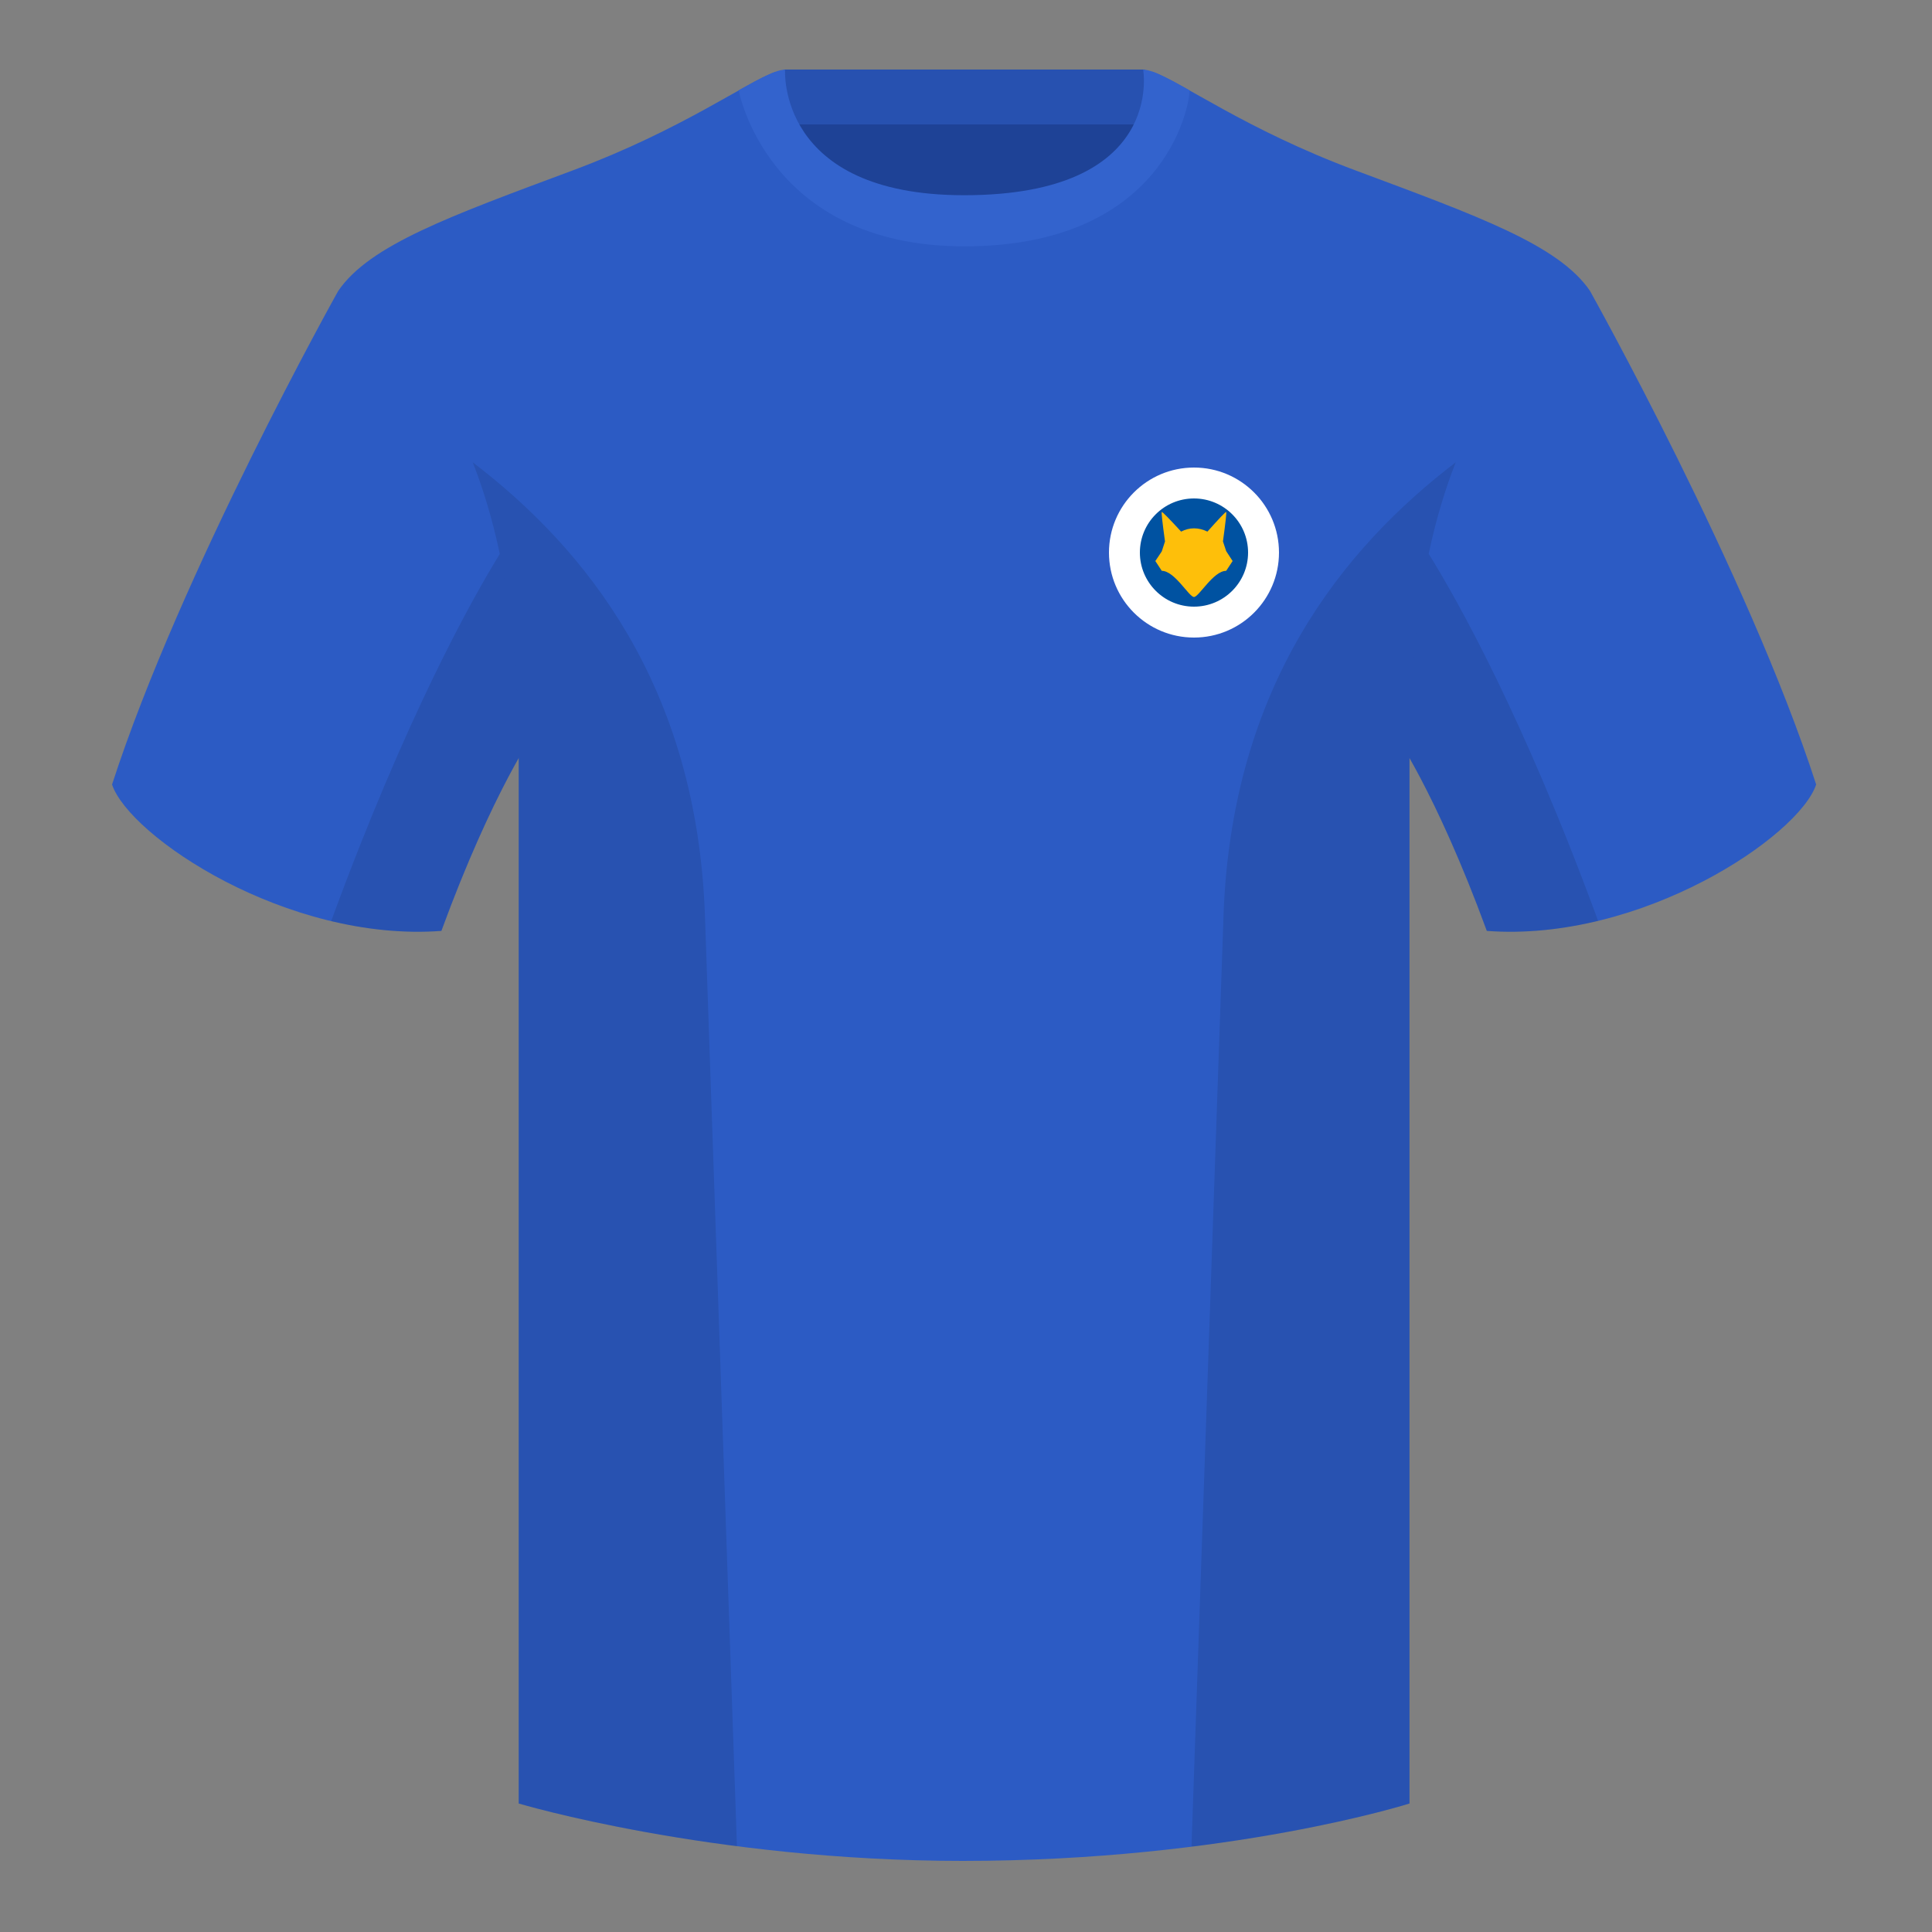
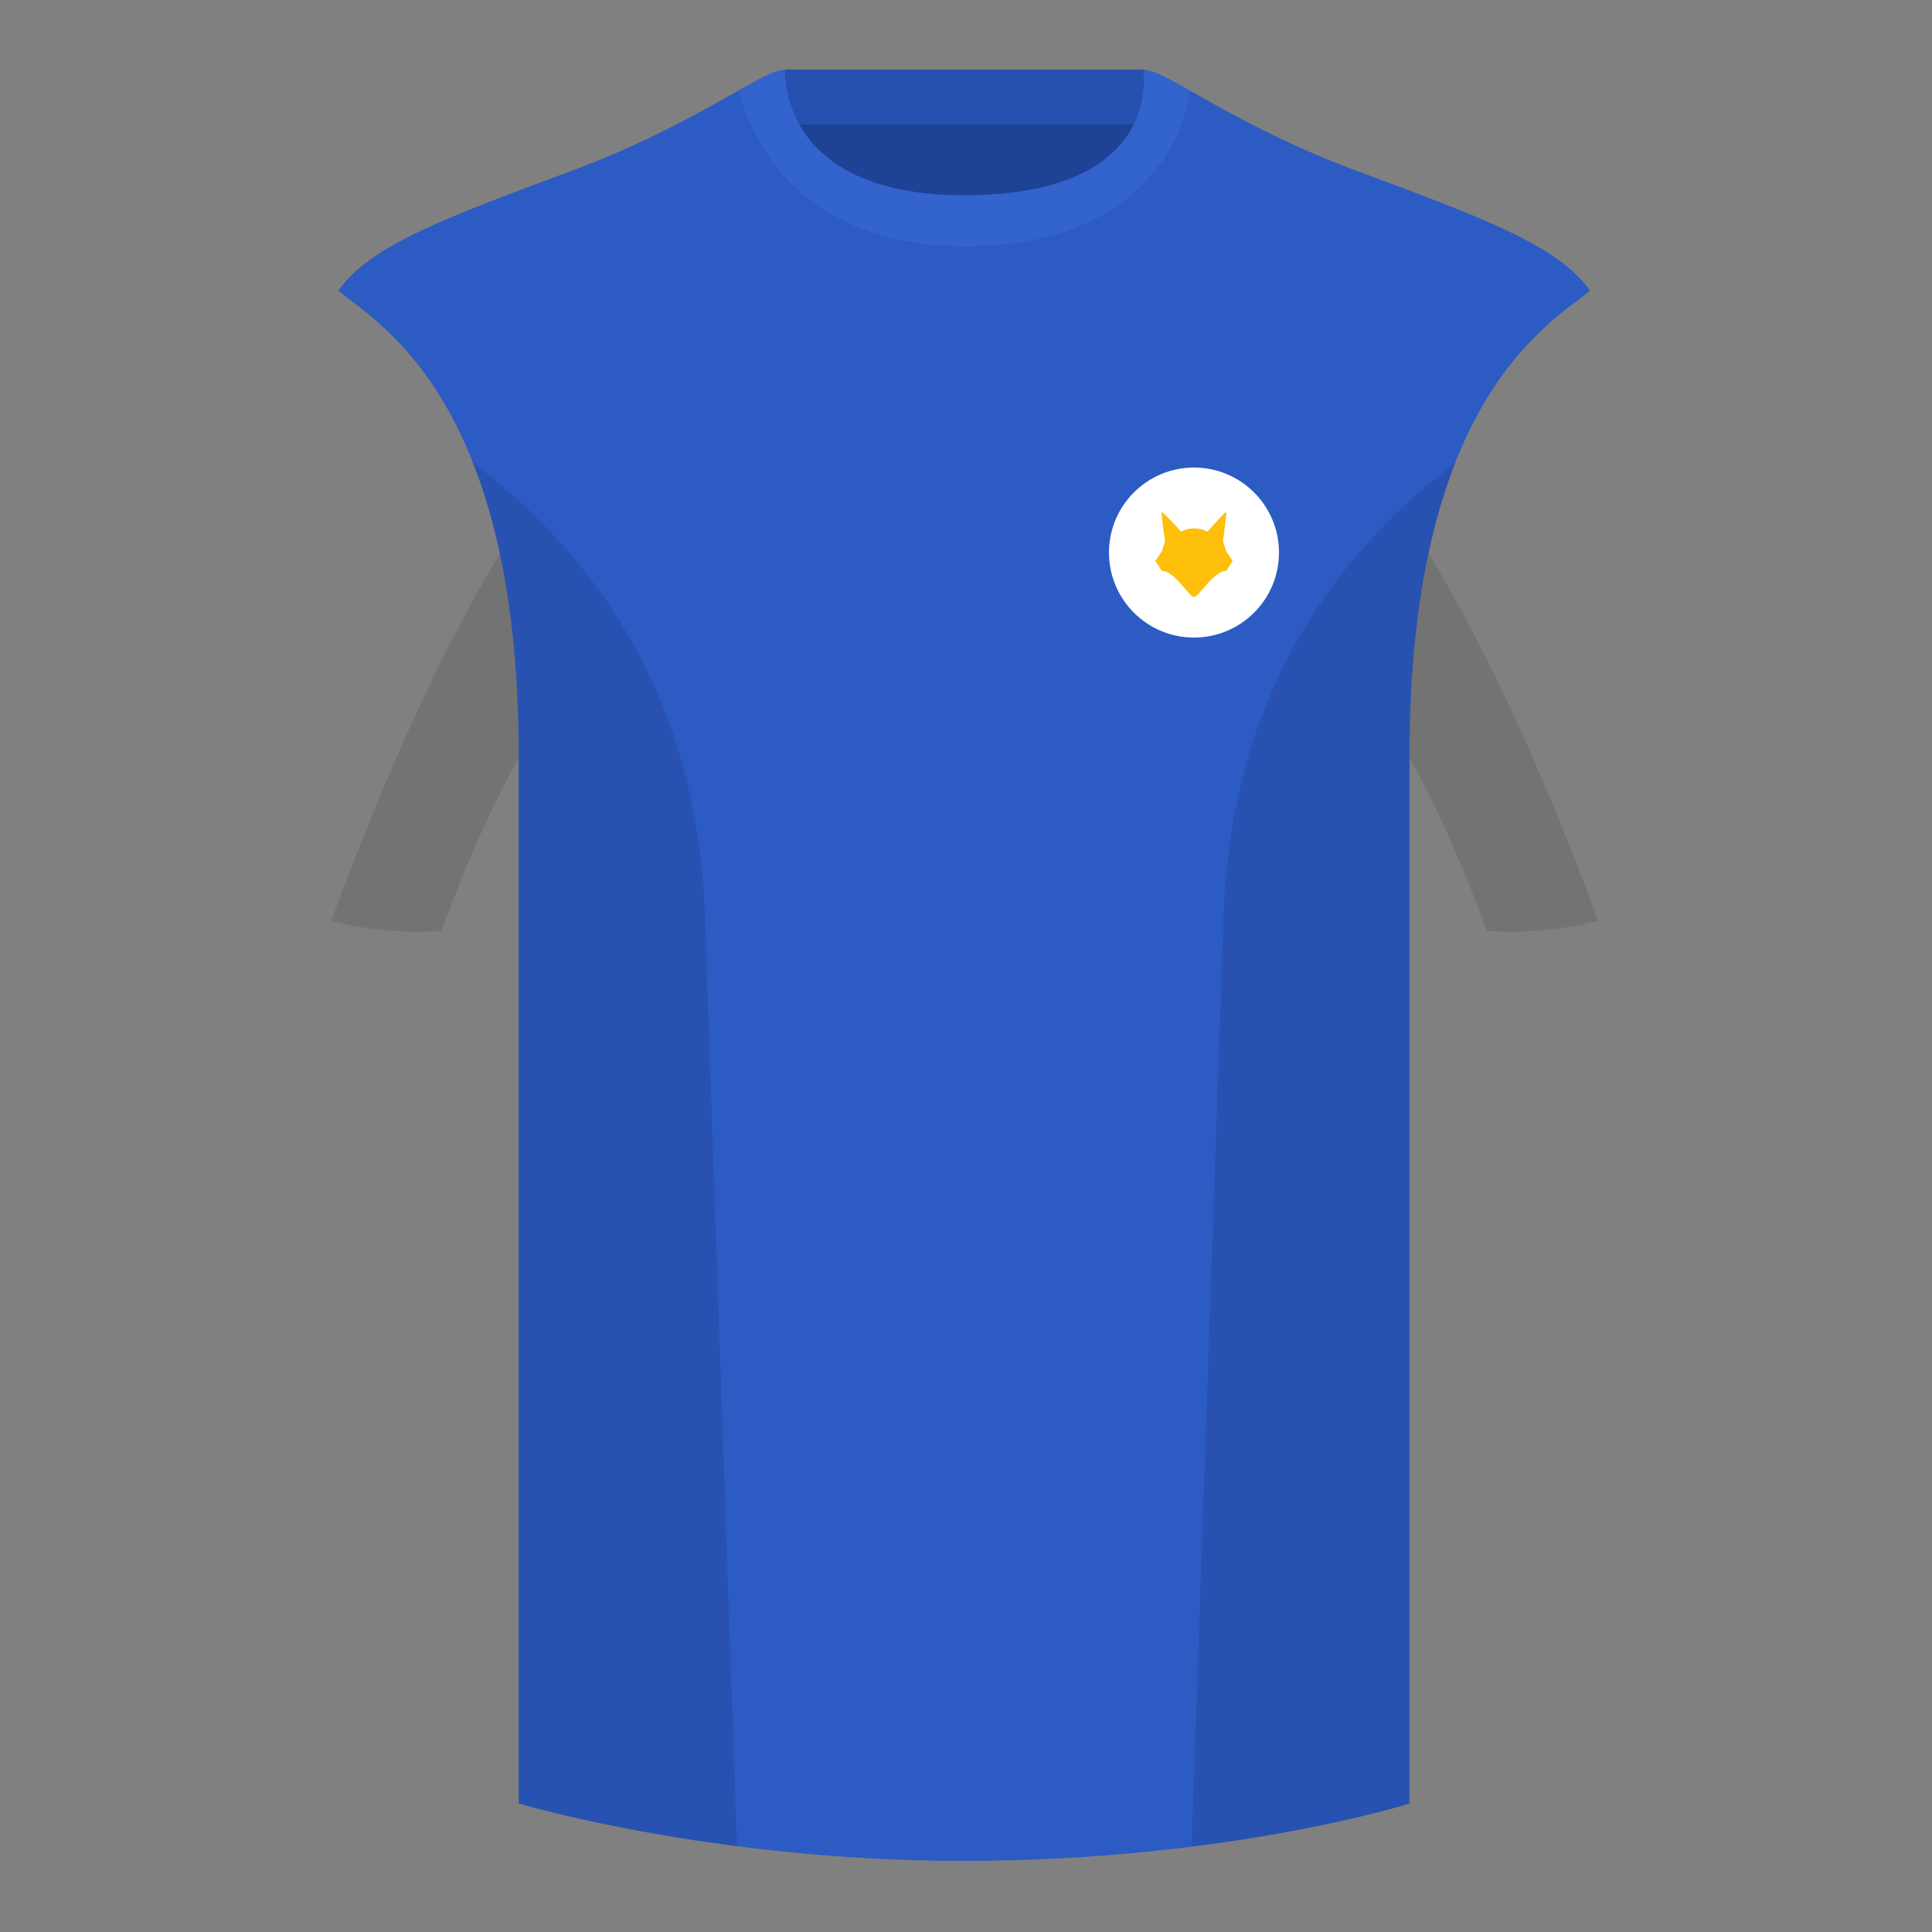
<svg xmlns="http://www.w3.org/2000/svg" height="500" viewBox="0 0 500 500" width="500">
  <rect x="0" y="0" width="500" height="500" fill="#808080" stroke="none" />
  <g fill="none" fill-rule="evenodd">
-     <path d="M0 0h500v500H0z" />
    <path d="M203.006 109.193h93.643V21.898h-93.643z" fill="#1e4296" />
    <path d="M202.867 32.198h93.458v-14.2h-93.458z" fill="#2751b0" />
    <g fill="#2c5bc4">
-       <path d="M87.547 75.26S46.785 148.06 29 203.031c4.445 13.375 45.207 40.86 85.232 37.886 13.34-36.4 24.46-52 24.46-52S141.653 93.83 87.546 75.26M411.473 75.26s40.762 72.8 58.547 127.771c-4.445 13.375-45.207 40.86-85.232 37.886-13.34-36.4-24.46-52-24.46-52S357.367 93.83 411.474 75.26" />
      <path d="M249.514 57.706c-50.082 0-47.799-39.47-48.743-39.14-7.516 2.618-24.133 14.936-52.439 25.495-31.872 11.885-52.625 19.315-60.782 31.2 11.115 8.915 46.694 28.97 46.694 120.345v271.14S183.902 481.6 249.13 481.6c68.93 0 115.649-14.855 115.649-14.855v-271.14c0-91.375 35.58-111.43 46.7-120.345-8.157-11.885-28.91-19.315-60.783-31.2-28.36-10.577-44.982-22.92-52.478-25.511-.928-.318 4.177 39.156-48.703 39.156z" />
    </g>
    <path d="M249.576 63.752c51.479 0 58.279-35.895 58.279-40.38-5.772-3.24-9.728-5.345-12.008-5.345 0 0 5.881 32.495-46.335 32.495-48.52 0-46.336-32.495-46.336-32.495-2.28 0-6.235 2.105-12.002 5.345 0 0 7.368 40.38 58.402 40.38" fill="#3363cd" />
    <circle cx="309" cy="143" fill="#fff" r="22" />
-     <circle cx="309" cy="143" fill="#0052a1" r="14" />
    <path d="M300.667 132.504c.129-.102 1.798 1.59 5.007 5.076 1.079-.564 2.194-.846 3.346-.846 1.152 0 2.306.282 3.462.846 3.11-3.484 4.728-5.176 4.851-5.076s-.154 2.639-.833 7.614l.833 2.508 1.667 2.568-1.667 2.538c-3.329 0-7.043 6.768-8.333 6.768s-4.99-6.768-8.333-6.768L299 145.194l1.667-2.498.833-2.578c-.685-4.974-.963-7.512-.833-7.614z" fill="#febf0a" />
    <path d="M413.584 238.323c-9.287 2.238-19.064 3.316-28.798 2.592-8.197-22.369-15.557-36.883-20.012-44.748v270.577s-21.102 6.71-55.867 11.11l-.544-.059c1.881-54.795 5.722-166.47 8.277-240.705 2.055-59.755 31.084-95.29 60.099-117.44-2.676 6.78-5.072 14.606-7 23.667 7.354 11.852 24.436 42.069 43.831 94.964l.014.042zM190.717 477.795c-34.248-4.401-56.477-11.05-56.477-11.05V196.171c-4.456 7.867-11.813 22.38-20.01 44.743-9.632.716-19.308-.332-28.51-2.523.005-.033.012-.065.02-.097 19.377-52.848 36.305-83.066 43.61-94.944-1.93-9.075-4.328-16.912-7.007-23.701 29.015 22.15 58.044 57.685 60.1 117.44 2.554 74.235 6.395 185.91 8.276 240.705z" fill="#000" fill-opacity=".1" />
  </g>
</svg>